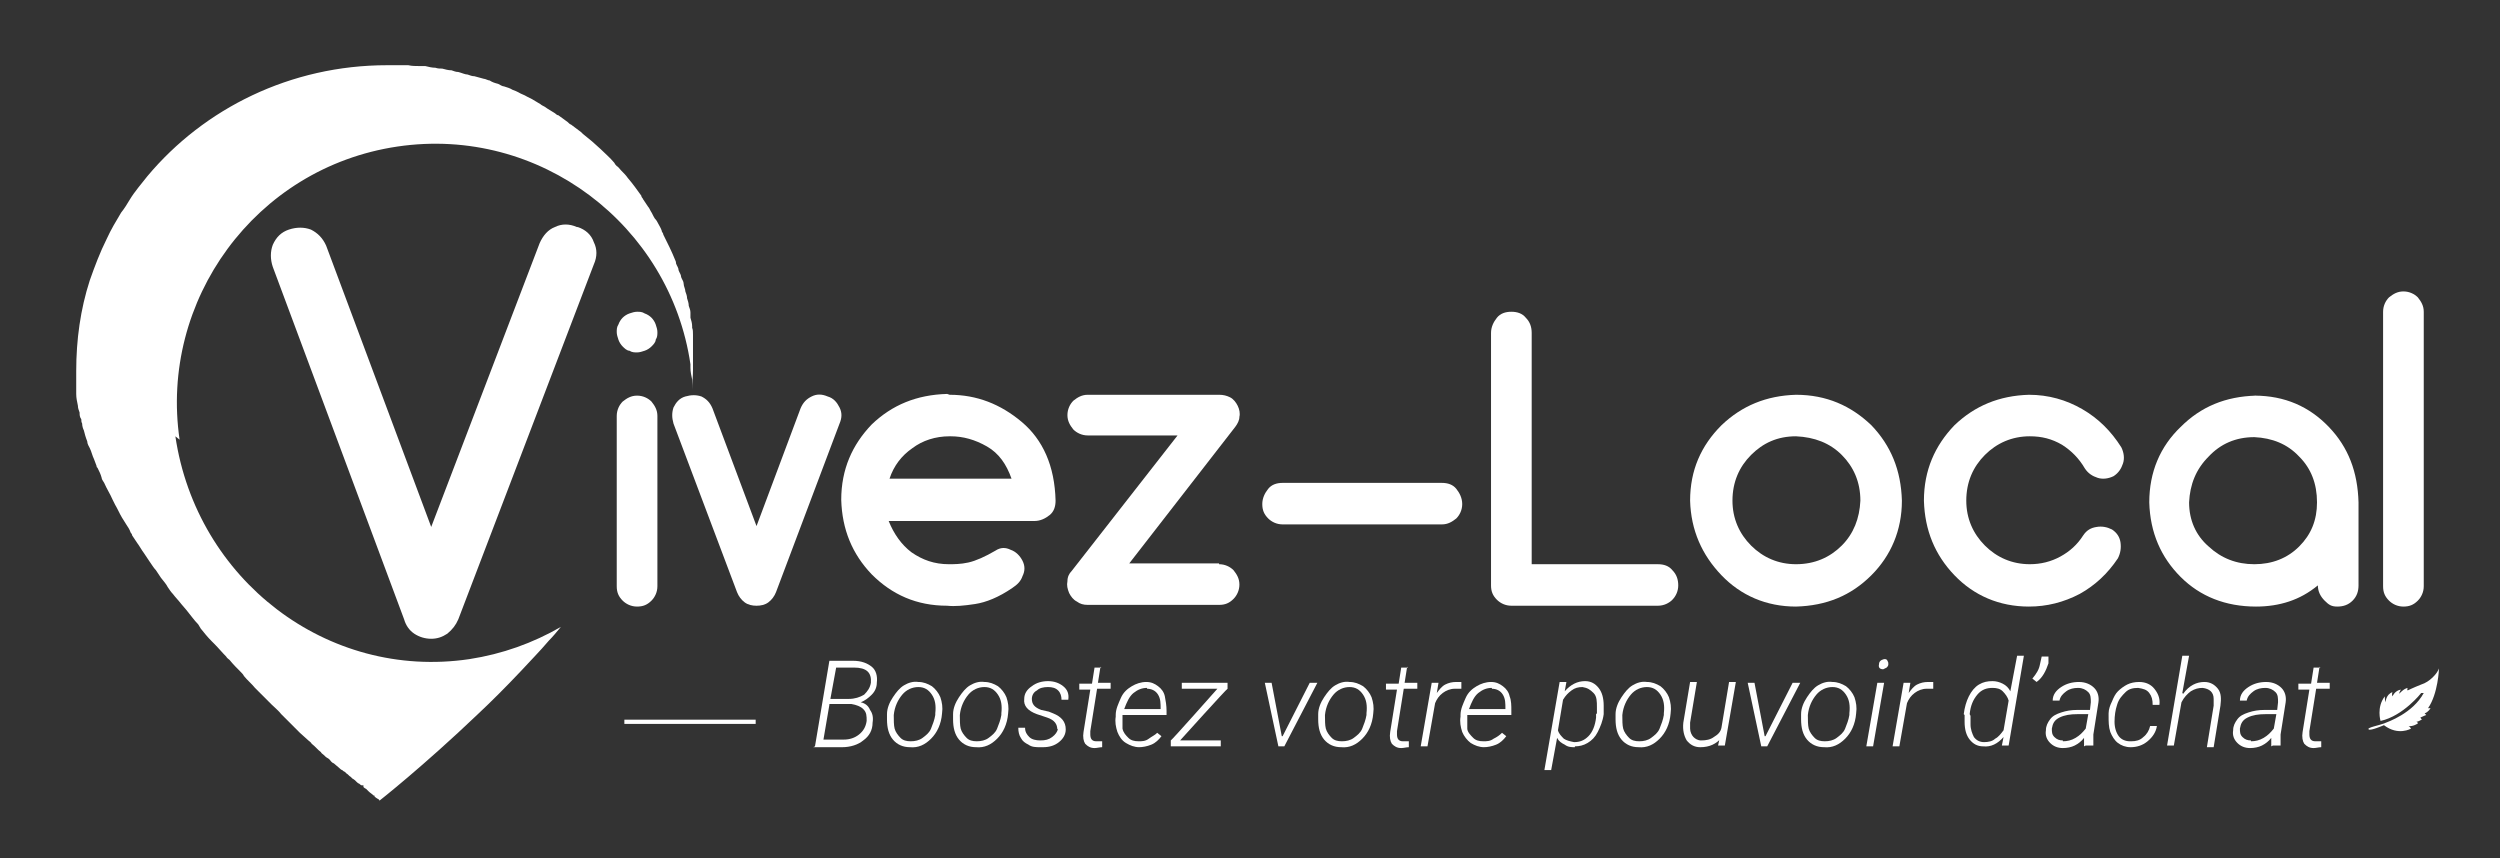
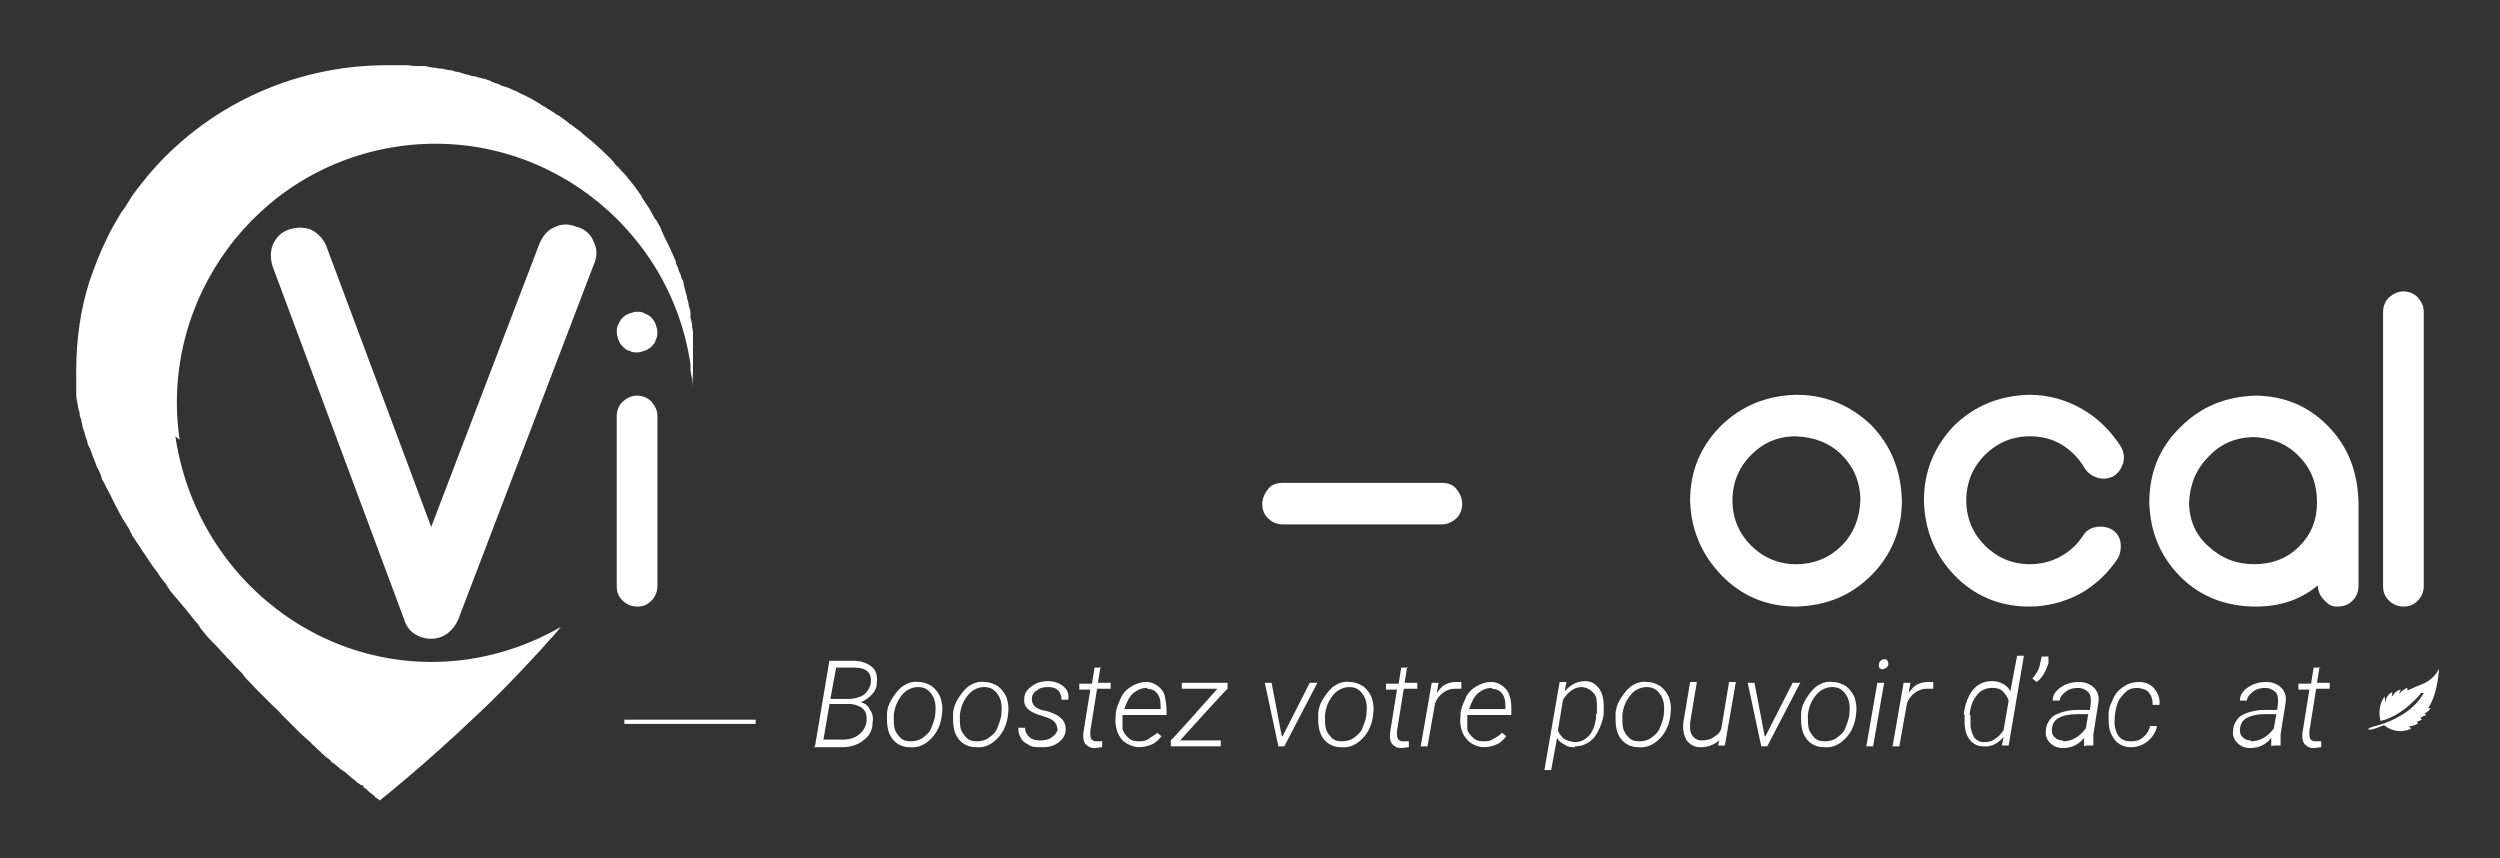
<svg xmlns="http://www.w3.org/2000/svg" version="1.1" viewBox="0 0 295.1 101.3">
  <rect x="0" y="0" width="295.1" height="101.3" fill="#333333" stroke="none" />
  <defs>
    <style>
      .cls-1, .cls-2 {
        fill: none;
      }

      .cls-2 {
        stroke: #fff;
        stroke-miterlimit: 10;
        stroke-width: .5px;
      }

      .cls-3 {
        fill: #fff;
      }

      .cls-4 {
        display: none;
      }
    </style>
  </defs>
  <g>
    <g id="Calque_1" class="cls-4">
      <g>
        <line class="cls-2" x1="94.2" y1="85.2" x2="73.7" y2="85.2" />
        <g>
          <path class="cls-3" d="M106.4,83.3h-4.6l-.7,4.1h5.3v.7h-6.2l1.7-10.1h6.1v.7h-5.3l-.7,3.8h4.6v.7Z" />
          <path class="cls-3" d="M110.6,87.5c.5,0,1-.1,1.4-.5.4-.3.7-.8.8-1.3h.8c-.1.7-.5,1.3-1.1,1.8s-1.3.7-2,.7c-.6,0-1.1-.2-1.5-.5-.4-.3-.7-.8-.9-1.3s-.2-1.2-.2-1.9v-.3c0-.5.2-1,.4-1.4.2-.5.4-.9.7-1.2s.7-.6,1.1-.8.9-.3,1.4-.3c.8,0,1.4.3,1.8.8s.7,1.1.6,1.9h-.8c0-.6-.1-1-.4-1.4-.3-.4-.7-.5-1.3-.6-.6,0-1.1.1-1.5.5-.4.4-.8.8-1,1.5-.2.6-.3,1.3-.3,2,0,.7.2,1.3.5,1.7.3.4.8.6,1.3.6Z" />
          <path class="cls-3" d="M115.1,84.3c0-.7.3-1.4.7-2,.4-.6.8-1.1,1.3-1.4s1.1-.5,1.7-.4c.6,0,1.1.2,1.6.5.4.3.8.8,1,1.3.2.6.3,1.2.2,1.9h0c-.1,1.3-.6,2.3-1.3,3-.7.7-1.5,1.1-2.5,1-.8,0-1.5-.3-2-.9-.5-.6-.7-1.4-.7-2.4v-.4s0-.2,0-.2ZM115.9,84.5c0,.5,0,1.1.1,1.5s.4.8.7,1.1c.3.3.7.4,1.2.4.5,0,1-.1,1.4-.4s.8-.6,1-1.1.4-1,.5-1.6v-.2c.1-.9,0-1.6-.4-2.2s-.9-.9-1.6-.9c-.7,0-1.4.3-1.9.9-.5.6-.9,1.4-1,2.4h0Z" />
          <path class="cls-3" d="M124.7,80.6l-.2,1.3c.3-.5.7-.8,1.2-1.1.4-.2.9-.4,1.4-.4.7,0,1.2.3,1.6.8.3.5.4,1.2.3,2l-.8,4.9h-.8l.8-4.9c0-.3,0-.5,0-.8,0-.8-.5-1.2-1.3-1.3-.5,0-.9.1-1.4.4-.4.3-.8.7-1.1,1.3l-.9,5.1h-.8l1.3-7.5h.8Z" />
          <path class="cls-3" d="M130.4,84.3c0-.7.3-1.4.7-2,.4-.6.8-1.1,1.3-1.4s1.1-.5,1.7-.4c.6,0,1.1.2,1.6.5.4.3.8.8,1,1.3.2.6.3,1.2.2,1.9h0c-.1,1.3-.6,2.3-1.3,3-.7.7-1.5,1.1-2.5,1-.8,0-1.5-.3-2-.9-.5-.6-.7-1.4-.7-2.4v-.4s0-.2,0-.2ZM131.2,84.5c0,.5,0,1.1.1,1.5.1.5.4.8.7,1.1.3.3.7.4,1.2.4.5,0,1-.1,1.4-.4s.8-.6,1-1.1.4-1,.5-1.6v-.2c.1-.9,0-1.6-.4-2.2s-.9-.9-1.6-.9c-.7,0-1.4.3-1.9.9-.5.6-.9,1.4-1,2.4h0Z" />
          <path class="cls-3" d="M140.1,80.6l-.2,1.2c.7-.9,1.5-1.4,2.5-1.4.5,0,1,.1,1.3.4.3.3.6.6.6,1.1.3-.5.7-.8,1.2-1.1s.9-.4,1.5-.4c.7,0,1.2.2,1.6.7.3.5.5,1.1.4,1.9v.2s-.8,4.9-.8,4.9h-.8l.8-4.9c0-.3,0-.5,0-.8,0-.8-.6-1.2-1.4-1.2-.6,0-1.1.2-1.6.5s-.8.8-.9,1.4l-.9,4.9h-.8l.8-4.9c.1-1.3-.3-1.9-1.4-2-.5,0-1,.2-1.5.5s-.8.8-.9,1.3l-.9,5.1h-.8l1.3-7.5h.8Z" />
          <path class="cls-3" d="M151.2,88.1h-.8l1.3-7.5h.8l-1.3,7.5ZM151.9,78.4c0-.3.2-.5.6-.6.2,0,.3,0,.4.2s.1.2.1.4c0,.2-.1.3-.2.4,0,0-.2.1-.4.2-.4,0-.6-.2-.5-.6Z" />
          <path class="cls-3" d="M158.1,86.1c0-.6-.3-1.1-1.2-1.4l-1.2-.4c-1.1-.4-1.6-1-1.5-1.8,0-.6.3-1.1.9-1.5.5-.4,1.2-.6,1.9-.6.7,0,1.3.2,1.8.6.5.4.7.9.6,1.6h-.8c0-.4-.1-.8-.4-1.1-.3-.3-.7-.4-1.2-.4-.5,0-1,.1-1.3.4-.4.2-.6.6-.6,1,0,.6.3,1,1.1,1.3l.9.2.5.2c1,.4,1.5,1,1.5,1.9,0,.6-.3,1.1-.8,1.5-.5.4-1.1.6-1.9.6h-.3c-.5,0-1,0-1.4-.3-.4-.2-.7-.4-.9-.8-.2-.3-.3-.7-.3-1.2h.8c0,.5.2.8.5,1.1.3.3.8.4,1.3.4.6,0,1-.1,1.4-.4.4-.3.6-.6.7-1Z" />
          <path class="cls-3" d="M163.4,88.2c-.6,0-1.1-.2-1.6-.5-.4-.3-.8-.8-1-1.3-.2-.6-.3-1.2-.2-1.8v-.2c0-.7.3-1.3.6-2s.8-1.1,1.3-1.4c.5-.3,1.1-.5,1.7-.5.6,0,1,.2,1.4.5.4.3.7.7.8,1.2.2.5.2,1.1.2,1.7v.5h-5.2v.2c0,.5,0,1,0,1.4s.4.8.7,1.1c.3.3.7.4,1.2.4.4,0,.8,0,1.2-.3.4-.2.7-.4,1-.7l.5.4c-.3.4-.7.8-1.2,1-.5.2-1,.3-1.5.3ZM164.3,81.2c-.6,0-1.1.2-1.6.6-.5.4-.8,1.1-1.1,1.9h4.3s0,0,0,0c0-.7,0-1.2-.3-1.7-.3-.5-.8-.7-1.3-.7Z" />
          <path class="cls-3" d="M172.2,81.3c-.2,0-.4,0-.5,0-.5,0-1,.2-1.4.5-.4.3-.7.7-.9,1.2l-.9,5.1h-.8l1.3-7.5h.8l-.2,1.2c.3-.4.6-.8,1-1s.8-.3,1.3-.3c.2,0,.4,0,.6,0v.8Z" />
          <path class="cls-3" d="M178.8,88.2c-.4,0-.8,0-1.2-.3-.4-.2-.7-.4-.9-.8l-.7,3.8h-.8l1.8-10.4h.8l-.2,1.1c.7-.8,1.5-1.2,2.4-1.2.7,0,1.2.3,1.6.8.4.5.6,1.2.6,2.1,0,.3,0,.6,0,.8v.2c-.1.8-.4,1.5-.7,2.1-.3.6-.7,1-1.2,1.3s-1,.4-1.5.4ZM181.4,84.2v-.7c0-.7,0-1.3-.4-1.7s-.7-.6-1.3-.7c-.5,0-.9.1-1.3.4s-.7.6-1,1.1l-.6,3.6c.1.4.4.7.7,1,.3.2.7.3,1.2.4.7,0,1.2-.2,1.7-.7.5-.5.8-1.3.9-2.2v-.4Z" />
          <path class="cls-3" d="M183.6,84.3c0-.7.3-1.4.7-2,.4-.6.8-1.1,1.3-1.4s1.1-.5,1.7-.4c.6,0,1.1.2,1.6.5.4.3.8.8,1,1.3.2.6.3,1.2.2,1.9h0c-.1,1.3-.6,2.3-1.3,3s-1.5,1.1-2.5,1c-.8,0-1.5-.3-2-.9-.5-.6-.7-1.4-.7-2.4v-.4s0-.2,0-.2ZM184.4,84.5c0,.5,0,1.1.1,1.5s.4.8.7,1.1c.3.3.7.4,1.2.4.5,0,1-.1,1.4-.4.4-.3.8-.6,1-1.1s.4-1,.5-1.6v-.2c.1-.9,0-1.6-.4-2.2s-.9-.9-1.6-.9c-.7,0-1.4.3-1.9.9-.5.6-.9,1.4-1,2.4h0Z" />
          <path class="cls-3" d="M196.1,87.1c-.6.7-1.4,1.1-2.5,1.1-.7,0-1.2-.3-1.6-.8-.3-.5-.5-1.2-.4-2.1l.8-4.8h.8l-.8,4.8c0,.2,0,.5,0,.7,0,.4.2.8.4,1,.2.2.5.4.9.4.6,0,1.1-.1,1.5-.4.5-.3.8-.6.9-1.1l.9-5.4h.8l-1.3,7.5h-.8l.2-.9Z" />
          <path class="cls-3" d="M203.3,81.3c-.2,0-.4,0-.5,0-.5,0-1,.2-1.4.5-.4.3-.7.7-.9,1.2l-.9,5.1h-.8l1.3-7.5h.8l-.2,1.2c.3-.4.6-.8,1-1,.4-.2.8-.3,1.3-.3.2,0,.4,0,.6,0v.8Z" />
          <path class="cls-3" d="M209.4,86.9l3.2-6.3h.9l-3.9,7.5h-.7l-1.6-7.5h.8l1.2,6.3Z" />
          <path class="cls-3" d="M214.4,88.1h-.8l1.3-7.5h.8l-1.3,7.5ZM215.2,78.4c0-.3.2-.5.6-.6.2,0,.3,0,.4.2s.1.2.1.4c0,.2-.1.3-.2.4,0,0-.2.1-.4.2-.4,0-.6-.2-.5-.6Z" />
          <path class="cls-3" d="M219.2,86.9l3.2-6.3h.9l-3.9,7.5h-.7l-1.6-7.5h.8l1.2,6.3Z" />
          <path class="cls-3" d="M227.9,81.3c-.2,0-.4,0-.5,0-.5,0-1,.2-1.4.5-.4.3-.7.7-.9,1.2l-.9,5.1h-.8l1.3-7.5h.8l-.2,1.2c.3-.4.6-.8,1-1s.8-.3,1.3-.3c.2,0,.4,0,.6,0v.8Z" />
          <path class="cls-3" d="M230.9,88.2c-.6,0-1.1-.2-1.6-.5-.4-.3-.8-.8-1-1.3-.2-.6-.3-1.2-.2-1.8v-.2c0-.7.3-1.3.6-2s.8-1.1,1.3-1.4c.5-.3,1.1-.5,1.7-.5.6,0,1,.2,1.4.5.4.3.7.7.8,1.2.2.5.2,1.1.2,1.7v.5h-5.2v.2c0,.5,0,1,0,1.4s.4.8.7,1.1c.3.3.7.4,1.2.4.4,0,.8,0,1.2-.3.4-.2.7-.4,1-.7l.5.4c-.3.4-.7.8-1.2,1s-1,.3-1.5.3ZM231.7,81.2c-.6,0-1.1.2-1.6.6-.5.4-.8,1.1-1.1,1.9h4.3s0,0,0,0c0-.7,0-1.2-.3-1.7-.3-.5-.8-.7-1.3-.7Z" />
          <path class="cls-3" d="M240.5,80.6l-.2,1.2c.7-.9,1.5-1.4,2.5-1.4.5,0,1,.1,1.3.4.3.3.6.6.6,1.1.3-.5.7-.8,1.2-1.1s.9-.4,1.5-.4c.7,0,1.2.2,1.6.7.3.5.5,1.1.4,1.9v.2s-.8,4.9-.8,4.9h-.8l.8-4.9c0-.3,0-.5,0-.8,0-.8-.6-1.2-1.4-1.2-.6,0-1.1.2-1.6.5s-.8.8-.9,1.4l-.9,4.9h-.8l.8-4.9c.1-1.3-.3-1.9-1.4-2-.5,0-1,.2-1.5.5-.5.3-.8.8-.9,1.3l-.9,5.1h-.8l1.3-7.5h.8Z" />
          <path class="cls-3" d="M251.6,88.1h-.8l1.3-7.5h.8l-1.3,7.5ZM252.4,78.4c0-.3.2-.5.6-.6.2,0,.3,0,.4.2s.1.2.1.4c0,.2-.1.3-.2.4,0,0-.2.1-.4.2-.4,0-.6-.2-.5-.6Z" />
          <path class="cls-3" d="M256.8,88.2c-.6,0-1.1-.2-1.6-.5-.4-.3-.8-.8-1-1.3-.2-.6-.3-1.2-.2-1.8v-.2c0-.7.3-1.3.6-2s.8-1.1,1.3-1.4c.5-.3,1.1-.5,1.7-.5.6,0,1,.2,1.4.5.4.3.7.7.8,1.2.2.5.2,1.1.2,1.7v.5h-5.2v.2c0,.5,0,1,0,1.4.1.5.4.8.7,1.1.3.3.7.4,1.2.4.4,0,.8,0,1.2-.3.4-.2.7-.4,1-.7l.5.4c-.3.4-.7.8-1.2,1-.5.2-1,.3-1.5.3ZM257.7,81.2c-.6,0-1.1.2-1.6.6s-.8,1.1-1.1,1.9h4.3s0,0,0,0c0-.7,0-1.2-.3-1.7-.3-.5-.8-.7-1.3-.7Z" />
          <path class="cls-3" d="M266,87.1c-.6.7-1.4,1.1-2.5,1.1-.7,0-1.2-.3-1.6-.8-.3-.5-.5-1.2-.4-2.1l.8-4.8h.8l-.8,4.8c0,.2,0,.5,0,.7,0,.4.2.8.4,1,.2.2.5.4.9.4.6,0,1.1-.1,1.5-.4.5-.3.8-.6.9-1.1l.9-5.4h.8l-1.3,7.5h-.8l.2-.9Z" />
          <path class="cls-3" d="M271.7,83.6l2.4-3h1l-3.1,3.7,2,3.8h-.9l-1.6-3.2-2.6,3.2h-1l3.2-3.9-1.9-3.6h.9l1.5,3Z" />
        </g>
-         <path class="cls-3" d="M285.8,81.8s-2.1,2.7-4.8,3.3c0,0-.5-1.6.5-2.9,0,0,0,.5.1.7,0,0,0-.9.8-1.2,0,0-.1.3,0,.5,0,0,.3-.7,1-.8,0,0-.2.3-.2.5,0,0,.5-.6,1-.7,0,0-.1.2,0,.3,0,0,.6-.3,1.6-.7,1-.3,1.9-1.3,2.1-1.9,0,0-.1,3-1.3,4.7,0,0,.1,0,.3,0,0,0-.3.5-.7.6,0,0,0,0,.2.2,0,0-.3.1-.7.3,0,0,.1.2.2.2,0,0-.4.3-.7.3,0,0,.2,0,.2.2,0,0-.6.4-1.1.3,0,0,.1,0,.3.3,0,0-1.5.9-3.2-.4,0,0-1.6.7-1.8.5-.3-.2,1.3-.5,1.8-.7.5-.2,3.4-1.2,4.7-3.6Z" />
+         <path class="cls-3" d="M285.8,81.8c0,0-.5-1.6.5-2.9,0,0,0,.5.1.7,0,0,0-.9.8-1.2,0,0-.1.3,0,.5,0,0,.3-.7,1-.8,0,0-.2.3-.2.5,0,0,.5-.6,1-.7,0,0-.1.2,0,.3,0,0,.6-.3,1.6-.7,1-.3,1.9-1.3,2.1-1.9,0,0-.1,3-1.3,4.7,0,0,.1,0,.3,0,0,0-.3.5-.7.6,0,0,0,0,.2.2,0,0-.3.1-.7.3,0,0,.1.2.2.2,0,0-.4.3-.7.3,0,0,.2,0,.2.2,0,0-.6.4-1.1.3,0,0,.1,0,.3.3,0,0-1.5.9-3.2-.4,0,0-1.6.7-1.8.5-.3-.2,1.3-.5,1.8-.7.5-.2,3.4-1.2,4.7-3.6Z" />
      </g>
      <g>
        <path class="cls-3" d="M75.2,41.6c-.3,0-.6,0-.9-.2-.3,0-.6-.3-.8-.5-.2-.2-.4-.5-.5-.8-.1-.3-.2-.6-.2-.9s0-.6.2-.9c.1-.3.3-.6.5-.8s.5-.4.8-.5c.3-.1.6-.2.9-.2s.6,0,.9.2c.3.1.6.3.8.5.2.2.4.5.5.8.1.3.2.6.2.9s0,.6-.2.9c0,.3-.3.6-.5.8-.2.2-.5.4-.8.5-.3.1-.6.2-.9.2ZM75.2,71.6c-.7,0-1.3-.3-1.7-.7-.5-.5-.7-1-.7-1.7v-20.1c0-.7.3-1.3.7-1.7.5-.4,1-.7,1.7-.7.7,0,1.3.3,1.7.7.4.5.7,1,.7,1.7v20.1c0,.7-.3,1.3-.7,1.7-.5.5-1,.7-1.7.7Z" />
        <path class="cls-3" d="M97.7,46.8c.7.2,1.1.7,1.4,1.3.3.6.3,1.2,0,1.9l-7.5,19.9c-.2.5-.5.9-.9,1.2-.4.3-.9.4-1.4.4h0c-.5,0-1-.1-1.4-.4-.4-.3-.7-.7-.9-1.2l-7.5-19.9c-.2-.7-.2-1.3,0-1.9.3-.6.7-1.1,1.4-1.3.7-.2,1.3-.2,1.9,0,.6.3,1,.7,1.3,1.4l5.2,13.9,5.2-13.9c.3-.7.7-1.1,1.3-1.4.6-.3,1.2-.3,1.9,0Z" />
        <path class="cls-3" d="M112.1,46.6c3.2,0,6,1.1,8.5,3.2,2.5,2.1,3.9,5.2,4,9.3,0,.7-.2,1.3-.7,1.7-.5.4-1.1.7-1.8.7h-17.2c.6,1.5,1.5,2.8,2.7,3.7,1.3.9,2.7,1.4,4.4,1.4.6,0,1.4,0,2.3-.2s2-.7,3.2-1.4c.6-.4,1.2-.4,1.8-.1.6.2,1.1.7,1.4,1.3.3.6.3,1.2,0,1.8-.2.6-.6,1-1.2,1.4-1.6,1.1-3.1,1.7-4.4,1.9-1.3.2-2.4.3-3.3.2-3.6,0-6.5-1.3-8.9-3.7-2.3-2.4-3.5-5.3-3.6-8.8,0-3.6,1.3-6.5,3.6-8.9,2.4-2.3,5.3-3.5,8.9-3.6ZM112.1,51.5c-1.7,0-3.2.5-4.4,1.4-1.3.9-2.2,2.1-2.7,3.6h14.4c-.6-1.7-1.5-3-2.9-3.8-1.4-.8-2.8-1.2-4.3-1.2Z" />
        <path class="cls-3" d="M143.9,66.6c.7,0,1.3.3,1.7.7.4.5.7,1,.7,1.7,0,.7-.3,1.3-.7,1.7-.5.5-1,.7-1.7.7h-15.5c-.5,0-.9-.1-1.3-.4-.4-.2-.7-.6-.9-1-.2-.5-.3-.9-.2-1.4,0-.5.2-.9.5-1.2l12.5-16h-10.6c-.7,0-1.3-.3-1.7-.7-.4-.5-.7-1-.7-1.7,0-.7.3-1.3.7-1.7.5-.4,1-.7,1.7-.7h15.5c.5,0,.9.1,1.3.3.4.2.7.6.9,1,.2.4.3.9.2,1.3,0,.4-.2.8-.5,1.2l-12.5,16.1h10.6Z" />
        <path class="cls-3" d="M149,59.5c0-.7.3-1.3.7-1.8s1-.7,1.7-.7h18.8c.7,0,1.3.2,1.7.7.4.5.7,1.1.7,1.8,0,.7-.3,1.3-.7,1.7-.5.4-1,.7-1.7.7h-18.8c-.7,0-1.3-.3-1.7-.7-.5-.5-.7-1-.7-1.7Z" />
        <path class="cls-3" d="M195.7,66.6c.7,0,1.3.2,1.7.7.5.5.7,1.1.7,1.8,0,.7-.3,1.3-.7,1.7s-1,.7-1.7.7h-17.3c-.7,0-1.3-.3-1.7-.7-.5-.5-.7-1-.7-1.7v-29.8c0-.7.3-1.3.7-1.8s1-.7,1.7-.7,1.3.2,1.7.7c.5.5.7,1.1.7,1.8v27.3h14.8Z" />
        <path class="cls-3" d="M212,71.6c-3.5,0-6.5-1.3-8.8-3.7s-3.6-5.3-3.7-8.8c0-3.6,1.3-6.5,3.7-8.9,2.4-2.3,5.3-3.5,8.8-3.6,3.6,0,6.5,1.3,8.9,3.6,2.3,2.4,3.5,5.3,3.6,8.9,0,3.5-1.3,6.5-3.6,8.8-2.4,2.4-5.3,3.6-8.9,3.7ZM212,51.5c-2.2,0-3.9.8-5.3,2.2s-2.2,3.2-2.2,5.4c0,2.1.8,3.9,2.2,5.3,1.4,1.4,3.2,2.2,5.3,2.2,2.2,0,4-.8,5.4-2.2,1.4-1.4,2.1-3.2,2.2-5.3,0-2.2-.8-4-2.2-5.4-1.4-1.4-3.2-2.1-5.4-2.2Z" />
        <path class="cls-3" d="M239.5,71.6c-3.5,0-6.5-1.3-8.8-3.7-2.3-2.4-3.5-5.3-3.6-8.8,0-3.6,1.3-6.5,3.6-8.9,2.4-2.3,5.3-3.5,8.8-3.6,2.3,0,4.4.6,6.3,1.7,1.9,1.1,3.4,2.6,4.6,4.5.3.6.4,1.3.2,1.9-.2.6-.5,1.1-1.1,1.5-.6.3-1.3.4-1.9.2-.6-.2-1.1-.5-1.5-1.1-.7-1.2-1.6-2.1-2.7-2.8-1.2-.7-2.4-1-3.8-1-2.1,0-3.9.8-5.3,2.2-1.4,1.4-2.2,3.2-2.2,5.4,0,2.1.8,3.9,2.2,5.3,1.4,1.4,3.2,2.2,5.3,2.2,1.3,0,2.5-.3,3.6-.9,1.1-.6,2-1.4,2.7-2.5.4-.6.9-.9,1.6-1,.6-.1,1.2,0,1.8.3.6.4.9.9,1,1.5.1.7,0,1.3-.3,1.9-1.2,1.8-2.7,3.2-4.5,4.2-1.9,1-3.9,1.5-6,1.5Z" />
        <path class="cls-3" d="M266.1,46.7c3.6,0,6.5,1.3,8.8,3.7,2.3,2.4,3.4,5.3,3.5,8.9v9.8c0,.7-.2,1.3-.7,1.8s-1.1.7-1.8.7-1-.2-1.5-.7c-.5-.5-.8-1.1-.8-1.8-1.1.9-2.2,1.5-3.4,1.9-1.2.4-2.5.6-3.9.6-3.6,0-6.6-1.2-8.9-3.5s-3.6-5.2-3.7-8.8c0-3.6,1.3-6.6,3.7-8.9,2.4-2.4,5.3-3.6,8.9-3.7ZM266.1,66.6c2.1,0,3.9-.7,5.3-2.1s2.1-3.1,2.1-5.2c0-2.2-.7-4-2.1-5.4-1.4-1.5-3.2-2.2-5.3-2.3-2.2,0-4,.8-5.4,2.3-1.5,1.5-2.2,3.3-2.3,5.4,0,2.1.8,3.9,2.3,5.2,1.5,1.4,3.3,2.1,5.4,2.1Z" />
        <path class="cls-3" d="M283.7,71.6c-.7,0-1.3-.3-1.7-.7-.5-.5-.7-1-.7-1.7v-32.4c0-.7.3-1.3.7-1.7.5-.4,1-.7,1.7-.7.7,0,1.3.3,1.7.7.4.5.7,1,.7,1.7v32.4c0,.7-.3,1.3-.7,1.7-.5.5-1,.7-1.7.7Z" />
      </g>
      <g>
        <path class="cls-1" d="M48.2,25.8c-11.9,1.8-20.3,13-18.5,24.9,1.8,12.4,13,20.8,25,19,4.7-.7,8.9-2.9,12.1-6.1l-7.1-4.9c-2-1.5-2.4-4.2-.9-6.1,1.4-2,4.1-2.4,6.1-.9l6.8,4.8c1.5-3.7,2.1-7.9,1.5-12.2-1.8-11.9-13-20.3-25-18.5Z" />
        <path class="cls-1" d="M81.8,44.8c0-.5,0-.9-.2-1.4,0,.5.1.9.2,1.4Z" />
        <path class="cls-3" d="M21.2,51.9c-2.4-16.4,8.9-32.1,25.7-34.6,16.8-2.5,32.2,9.3,34.6,25.7,0,.1,0,.3,0,.4,0,.5.1.9.2,1.4,0,.4,0,.8,0,1.2,0-.8.1-1.5.1-2.3s0-.7,0-1c0-.3,0-.5,0-.8,0-.2,0-.4,0-.6,0-.2,0-.4,0-.6,0-.2,0-.5,0-.7,0-.2,0-.4,0-.5,0-.3,0-.6-.1-.8v-.2c0-.3-.1-.7-.2-1,0-.1,0-.3,0-.4,0,0,0-.2,0-.2,0-.3-.1-.5-.2-.8,0-.3-.1-.6-.2-.9,0-.3-.1-.5-.2-.8,0-.3-.2-.6-.2-.9,0-.3-.2-.5-.3-.8,0-.3-.2-.5-.3-.8,0-.3-.2-.5-.3-.8,0-.1,0-.2-.1-.4-.4-1-.9-2-1.4-3,0-.2-.2-.3-.2-.5-.1-.3-.3-.6-.4-.8-.1-.2-.2-.4-.4-.6-.2-.3-.3-.6-.5-.9-.1-.2-.2-.4-.3-.5-.2-.3-.4-.6-.6-.9,0-.1-.2-.2-.2-.4-.5-.7-1-1.4-1.6-2.1-.2-.3-.5-.6-.8-.9-.2-.2-.3-.4-.5-.5-.1-.1-.2-.2-.3-.4-.5-.6-1.1-1.1-1.6-1.6-.3-.3-.7-.6-1-.9-.4-.3-.7-.6-1.1-.9l-.2-.2c-.4-.3-.8-.6-1.2-.9-.1,0-.3-.2-.4-.3-.4-.3-.7-.5-1.1-.8-.2,0-.3-.2-.5-.3-.3-.2-.7-.4-1.1-.7-.2-.1-.4-.2-.5-.3-.3-.2-.7-.4-1-.6-.2-.1-.4-.2-.6-.3-.3-.2-.7-.3-1-.5-.2-.1-.4-.2-.7-.3-.3-.2-.7-.3-1-.4-.2,0-.5-.2-.7-.3-.4-.1-.7-.2-1-.4-.2,0-.5-.2-.7-.2-.4-.1-.7-.2-1.1-.3-.3,0-.5-.1-.8-.2-.3,0-.7-.2-1.1-.3-.3,0-.5-.1-.8-.2-.4,0-.7-.1-1.1-.2-.3,0-.5,0-.8-.1-.4,0-.8-.1-1.2-.2-.2,0-.5,0-.7,0-.4,0-.9,0-1.3-.1-.2,0-.4,0-.6,0-.6,0-1.3,0-1.9,0-11.4,0-21.6,5.1-28.3,13.1-.7.9-1.5,1.8-2.1,2.8-.3.5-.6,1-1,1.5-.6,1-1.2,2-1.7,3.1-.8,1.6-1.4,3.2-2,4.9-1.1,3.4-1.6,7-1.6,10.7s0,1.4,0,2c0,.2,0,.4,0,.7,0,.5.1.9.2,1.4,0,.3.1.5.2.8,0,.3,0,.5.2.8,0,.2,0,.3.1.5,0,.3.1.6.2.8.1.4.2.8.4,1.3,0,.3.2.6.3.8.2.4.3.9.5,1.3.1.3.2.5.3.8,0,0,0,.2.1.2.2.4.4.8.5,1.2,0,.2.2.4.3.6.3.7.7,1.3,1,2h0c.1.2.2.4.3.6.3.5.5,1,.8,1.5.2.3.3.5.5.8.2.3.4.6.5.9,0,.1.2.2.2.4.2.3.4.6.6.9.3.4.5.8.8,1.2.2.3.4.6.6.9.3.4.5.8.8,1.1.2.3.4.6.6.9.3.4.6.7.8,1.1.2.3.4.6.6.8.3.4.7.8,1,1.2.2.2.4.5.6.7.5.6.9,1.2,1.4,1.7h0c.1.2.2.3.3.5.4.5.8,1,1.3,1.5.1.1.2.2.3.3.5.5.9,1,1.4,1.5.1.2.3.3.4.4.4.5.9,1,1.3,1.4.2.2.3.3.4.5.4.5.9.9,1.3,1.4.1.1.3.3.4.4.4.4.8.8,1.2,1.2l.4.4c.4.4.8.7,1.1,1.1.1.1.3.3.4.4h0c.4.4.8.8,1.2,1.2h0c.1.1.3.3.4.4l.2.2c.3.3.7.6,1,.9h0c.1.1.3.2.4.4h0c.4.3.7.7,1.1,1h0c0,.1.2.2.3.3.2.2.3.3.5.4.2.1.3.3.4.4h0c0,0,.2.2.3.2h0c.2.2.5.4.7.6,0,0,.2.2.3.2h0c0,0,.2.2.3.2h0l.2.2c.2.1.3.3.5.4,0,0,.1.1.2.2,0,0,.2.1.3.2l.2.2c0,0,.2.2.3.2,0,0,.2.2.3.2h.2c0,.1,0,.2,0,.2,0,0,.2.2.3.2.1.1.2.2.3.3h0s0,0,0,0h0c.2.2.4.3.6.5h.1c0,0,0,.1,0,.1.1.1.2.2.4.3h0s0,0,0,0h0c.1,0,.2.2.2.2h0s0,0,0,0c0,0,5.1-4,11.6-10.2,1.6-1.5,3.3-3.2,5-5,1.1-1.2,2.3-2.4,3.4-3.7.5-.5.9-1,1.4-1.6-3.3,1.9-6.9,3.2-10.8,3.8-16.8,2.5-32.2-9.4-34.7-26.3Z" />
      </g>
      <path class="cls-3" d="M68.2,26.8c.9.3,1.6.9,1.9,1.8.4.8.4,1.7,0,2.6l-16,41.9c-.3.7-.7,1.2-1.3,1.7-.6.4-1.2.6-1.9.6h0c-.7,0-1.4-.2-2-.6-.6-.4-1-1-1.2-1.7l-15.5-41.6c-.3-.9-.3-1.8,0-2.6.4-.9,1-1.5,1.9-1.8.9-.3,1.8-.3,2.6,0,.8.4,1.4,1,1.8,1.9l12.4,33.2,12.8-33.5c.4-.9,1-1.6,1.8-1.9.8-.4,1.7-.4,2.6,0Z" />
    </g>
    <g id="Calque_2">
      <g>
        <line class="cls-2" x1="89.2" y1="85.2" x2="73.7" y2="85.2" />
        <g>
          <path class="cls-3" d="M96.2,88.1l1.7-10.1h2.8c1,0,1.7.3,2.2.7s.7,1.1.6,1.9c0,.5-.2,1-.6,1.4s-.8.7-1.3.9c.5.1.9.4,1.1.9.3.4.4.9.3,1.5,0,.9-.4,1.6-1.1,2.1-.6.5-1.5.8-2.5.8h-3.4ZM97.9,83.2l-.7,4.1h2.4c.7,0,1.3-.2,1.8-.6.5-.4.8-.9.9-1.6,0-.6,0-1-.4-1.4-.3-.3-.8-.5-1.4-.6h-2.6ZM98,82.5h2.2c.7,0,1.3-.2,1.8-.5.4-.4.7-.8.8-1.4.1-1.2-.5-1.8-2-1.8h-2.1s-.7,3.8-.7,3.8Z" />
          <path class="cls-3" d="M104.7,84.3c0-.7.3-1.4.7-2,.4-.6.8-1.1,1.3-1.4s1.1-.5,1.7-.4c.6,0,1.1.2,1.6.5.4.3.8.8,1,1.3.2.6.3,1.2.2,1.9h0c-.1,1.3-.6,2.3-1.3,3-.7.7-1.5,1.1-2.5,1-.8,0-1.5-.3-2-.9-.5-.6-.7-1.4-.7-2.4v-.4s0-.2,0-.2ZM105.5,84.5c0,.5,0,1.1.1,1.5s.4.8.7,1.1c.3.3.7.4,1.2.4.5,0,1-.1,1.4-.4s.8-.6,1-1.1.4-1,.5-1.6v-.2c.1-.9,0-1.6-.4-2.2s-.9-.9-1.6-.9c-.7,0-1.4.3-1.9.9-.5.6-.9,1.4-1,2.4h0Z" />
          <path class="cls-3" d="M112.5,84.3c0-.7.3-1.4.7-2,.4-.6.8-1.1,1.3-1.4s1.1-.5,1.7-.4c.6,0,1.1.2,1.6.5.4.3.8.8,1,1.3.2.6.3,1.2.2,1.9h0c-.1,1.3-.6,2.3-1.3,3-.7.7-1.5,1.1-2.5,1-.8,0-1.5-.3-2-.9-.5-.6-.7-1.4-.7-2.4v-.4s0-.2,0-.2ZM113.3,84.5c0,.5,0,1.1.1,1.5s.4.8.7,1.1c.3.3.7.4,1.2.4.5,0,1-.1,1.4-.4s.8-.6,1-1.1.4-1,.5-1.6v-.2c.1-.9,0-1.6-.4-2.2s-.9-.9-1.6-.9c-.7,0-1.4.3-1.9.9-.5.6-.9,1.4-1,2.4h0Z" />
          <path class="cls-3" d="M124.8,86.1c0-.6-.3-1.1-1.2-1.4l-1.2-.4c-1.1-.4-1.6-1-1.5-1.8,0-.6.3-1.1.9-1.5.5-.4,1.2-.6,1.9-.6.7,0,1.3.2,1.8.6s.7.9.6,1.6h-.8c0-.4-.1-.8-.4-1.1-.3-.3-.7-.4-1.2-.4-.5,0-1,.1-1.3.4-.4.2-.6.6-.6,1,0,.6.3,1,1.1,1.3l.9.2.5.2c1,.4,1.5,1,1.5,1.9,0,.6-.3,1.1-.8,1.5-.5.4-1.1.6-1.9.6h-.3c-.5,0-1,0-1.4-.3-.4-.2-.7-.4-.9-.8-.2-.3-.3-.7-.3-1.2h.8c0,.5.2.8.5,1.1.3.3.8.4,1.3.4.6,0,1-.1,1.4-.4.4-.3.6-.6.7-1Z" />
          <path class="cls-3" d="M129.9,78.7l-.3,1.9h1.5v.7h-1.6l-.8,5v.4c0,.5.2.8.7.8.1,0,.4,0,.7,0v.7c-.3,0-.6.1-.9.1-.5,0-.8-.2-1.1-.5-.2-.3-.3-.8-.2-1.4l.8-5h-1.3v-.7h1.5l.3-1.9h.8Z" />
          <path class="cls-3" d="M134.5,88.2c-.6,0-1.1-.2-1.6-.5s-.8-.8-1-1.3c-.2-.6-.3-1.2-.2-1.8v-.2c0-.7.3-1.3.6-2s.8-1.1,1.3-1.4c.5-.3,1.1-.5,1.7-.5.6,0,1,.2,1.4.5.4.3.7.7.8,1.2s.2,1.1.2,1.7v.5h-5.2v.2c0,.5,0,1,0,1.4.1.5.4.8.7,1.1.3.3.7.4,1.2.4.4,0,.8,0,1.2-.3s.7-.4,1-.7l.5.4c-.3.4-.7.8-1.2,1s-1,.3-1.5.3ZM135.4,81.2c-.6,0-1.1.2-1.6.6-.5.4-.8,1.1-1.1,1.9h4.3s0,0,0,0c0-.7,0-1.2-.3-1.7-.3-.5-.8-.7-1.3-.7Z" />
          <path class="cls-3" d="M139.4,87.4h4.7v.7h-5.9v-.7c.1,0,5.5-6.1,5.5-6.1h-4.2v-.7h5.4v.7c-.1,0-5.6,6.1-5.6,6.1Z" />
          <path class="cls-3" d="M151.4,86.9l3.2-6.3h.9l-3.9,7.5h-.7l-1.6-7.5h.8l1.2,6.3Z" />
          <path class="cls-3" d="M155.6,84.3c0-.7.3-1.4.7-2,.4-.6.8-1.1,1.3-1.4s1.1-.5,1.7-.4c.6,0,1.1.2,1.6.5.4.3.8.8,1,1.3.2.6.3,1.2.2,1.9h0c-.1,1.3-.6,2.3-1.3,3s-1.5,1.1-2.5,1c-.8,0-1.5-.3-2-.9-.5-.6-.7-1.4-.7-2.4v-.4s0-.2,0-.2ZM156.4,84.5c0,.5,0,1.1.1,1.5s.4.8.7,1.1c.3.3.7.4,1.2.4.5,0,1-.1,1.4-.4.4-.3.8-.6,1-1.1s.4-1,.5-1.6v-.2c.1-.9,0-1.6-.4-2.2s-.9-.9-1.6-.9c-.7,0-1.4.3-1.9.9-.5.6-.9,1.4-1,2.4h0Z" />
          <path class="cls-3" d="M166.1,78.7l-.3,1.9h1.5v.7h-1.6l-.8,5v.4c0,.5.2.8.7.8.1,0,.4,0,.7,0v.7c-.3,0-.6.1-.9.1-.5,0-.8-.2-1.1-.5-.2-.3-.3-.8-.2-1.4l.8-5h-1.3v-.7h1.5l.3-1.9h.8Z" />
          <path class="cls-3" d="M172.2,81.3c-.2,0-.4,0-.5,0-.5,0-1,.2-1.4.5-.4.3-.7.7-.9,1.2l-.9,5.1h-.8l1.3-7.5h.8l-.2,1.2c.3-.4.6-.8,1-1s.8-.3,1.3-.3c.2,0,.4,0,.6,0v.8Z" />
          <path class="cls-3" d="M175.2,88.2c-.6,0-1.1-.2-1.6-.5-.4-.3-.8-.8-1-1.3-.2-.6-.3-1.2-.2-1.8v-.2c0-.7.3-1.3.6-2s.8-1.1,1.3-1.4c.5-.3,1.1-.5,1.7-.5.6,0,1,.2,1.4.5.4.3.7.7.8,1.2.2.5.2,1.1.2,1.7v.5h-5.2v.2c0,.5,0,1,0,1.4s.4.8.7,1.1c.3.3.7.4,1.2.4.4,0,.8,0,1.2-.3.4-.2.7-.4,1-.7l.5.4c-.3.4-.7.8-1.2,1-.5.2-1,.3-1.5.3ZM176.1,81.2c-.6,0-1.1.2-1.6.6-.5.4-.8,1.1-1.1,1.9h4.3s0,0,0,0c0-.7,0-1.2-.3-1.7-.3-.5-.8-.7-1.3-.7Z" />
          <path class="cls-3" d="M185.9,88.2c-.4,0-.8,0-1.2-.3-.4-.2-.7-.4-.9-.8l-.7,3.8h-.8l1.8-10.4h.8l-.2,1.1c.7-.8,1.5-1.2,2.4-1.2.7,0,1.2.3,1.6.8.4.5.6,1.2.6,2.1,0,.3,0,.6,0,.8v.2c-.1.8-.4,1.5-.7,2.1-.3.6-.7,1-1.2,1.3s-1,.4-1.5.4ZM188.5,84.2v-.7c0-.7,0-1.3-.4-1.7s-.7-.6-1.3-.7c-.5,0-.9.1-1.3.4s-.7.6-1,1.1l-.6,3.6c.1.4.4.7.7,1,.3.2.7.3,1.2.4.7,0,1.2-.2,1.7-.7.5-.5.8-1.3.9-2.2v-.4Z" />
          <path class="cls-3" d="M190.7,84.3c0-.7.3-1.4.7-2,.4-.6.8-1.1,1.3-1.4s1.1-.5,1.7-.4c.6,0,1.1.2,1.6.5.4.3.8.8,1,1.3.2.6.3,1.2.2,1.9h0c-.1,1.3-.6,2.3-1.3,3s-1.5,1.1-2.5,1c-.8,0-1.5-.3-2-.9-.5-.6-.7-1.4-.7-2.4v-.4s0-.2,0-.2ZM191.5,84.5c0,.5,0,1.1.1,1.5s.4.8.7,1.1c.3.3.7.4,1.2.4.5,0,1-.1,1.4-.4.4-.3.8-.6,1-1.1s.4-1,.5-1.6v-.2c.1-.9,0-1.6-.4-2.2s-.9-.9-1.6-.9c-.7,0-1.4.3-1.9.9-.5.6-.9,1.4-1,2.4h0Z" />
          <path class="cls-3" d="M203.2,87.1c-.6.7-1.4,1.1-2.5,1.1-.7,0-1.2-.3-1.6-.8-.3-.5-.5-1.2-.4-2.1l.8-4.8h.8l-.8,4.8c0,.2,0,.5,0,.7,0,.4.2.8.4,1s.5.4.9.4c.6,0,1.1-.1,1.5-.4.5-.3.8-.6.9-1.1l.9-5.4h.8l-1.3,7.5h-.8l.2-.9Z" />
          <path class="cls-3" d="M208.4,86.9l3.2-6.3h.9l-3.9,7.5h-.7l-1.6-7.5h.8l1.2,6.3Z" />
          <path class="cls-3" d="M212.6,84.3c0-.7.3-1.4.7-2,.4-.6.8-1.1,1.3-1.4s1.1-.5,1.7-.4c.6,0,1.1.2,1.6.5.4.3.8.8,1,1.3.2.6.3,1.2.2,1.9h0c-.1,1.3-.6,2.3-1.3,3s-1.5,1.1-2.5,1c-.8,0-1.5-.3-2-.9-.5-.6-.7-1.4-.7-2.4v-.4s0-.2,0-.2ZM213.4,84.5c0,.5,0,1.1.1,1.5s.4.8.7,1.1c.3.3.7.4,1.2.4.5,0,1-.1,1.4-.4.4-.3.8-.6,1-1.1s.4-1,.5-1.6v-.2c.1-.9,0-1.6-.4-2.2s-.9-.9-1.6-.9c-.7,0-1.4.3-1.9.9-.5.6-.9,1.4-1,2.4h0Z" />
          <path class="cls-3" d="M221.1,88.1h-.8l1.3-7.5h.8l-1.3,7.5ZM221.8,78.4c0-.3.2-.5.6-.6.2,0,.3,0,.4.2s.1.2.1.4c0,.2-.1.3-.2.4,0,0-.2.1-.4.2-.4,0-.6-.2-.5-.6Z" />
          <path class="cls-3" d="M227.9,81.3c-.2,0-.4,0-.5,0-.5,0-1,.2-1.4.5-.4.3-.7.7-.9,1.2l-.9,5.1h-.8l1.3-7.5h.8l-.2,1.2c.3-.4.6-.8,1-1s.8-.3,1.3-.3c.2,0,.4,0,.6,0v.8Z" />
          <path class="cls-3" d="M231.8,84.3c.1-.8.3-1.5.6-2.1.3-.6.7-1.1,1.2-1.4.5-.3,1-.4,1.6-.4.4,0,.8.1,1.2.3.4.2.7.5.9.9l.8-4.2h.8l-1.8,10.6h-.8l.2-1c-.7.8-1.5,1.2-2.4,1.1-.7,0-1.2-.3-1.6-.8-.4-.5-.6-1.2-.6-2.1,0-.3,0-.6,0-.8h0ZM232.6,84.5c0,.3,0,.6,0,1,0,.6.2,1.1.4,1.5.3.4.7.6,1.2.6.5,0,1-.1,1.3-.4.4-.2.7-.6,1-1l.6-3.5c-.1-.4-.4-.8-.7-1.1s-.7-.4-1.2-.4c-.7,0-1.3.2-1.8.8-.5.6-.8,1.3-.9,2.3h0Z" />
          <path class="cls-3" d="M240.4,80.5l-.5-.4c.5-.6.8-1.1.9-1.7l.2-.9h.8v.8c-.3.9-.7,1.7-1.4,2.2Z" />
          <path class="cls-3" d="M246,88.1c0-.2,0-.4,0-.5v-.5c-.3.4-.7.7-1.1.9-.4.2-.9.3-1.4.3-.6,0-1.1-.2-1.5-.6-.4-.4-.6-.9-.5-1.5,0-.5.2-.9.5-1.3.3-.4.7-.6,1.3-.8.6-.2,1.2-.3,1.9-.3h1.5s.1-.9.1-.9c0-.5,0-.9-.3-1.2-.3-.3-.7-.5-1.2-.5-.5,0-1,.1-1.4.4-.4.3-.7.6-.8,1.1h-.8c0-.7.4-1.2,1-1.6.6-.4,1.3-.6,2.1-.6.8,0,1.4.3,1.8.7.4.4.6,1,.5,1.7l-.6,3.8v.6c0,.2,0,.5,0,.7h0c0,0-.9,0-.9,0ZM243.5,87.5c.5,0,1-.1,1.5-.4.5-.3.8-.6,1.2-1.1l.3-1.7h-1.3c-.8,0-1.5.1-2.1.4s-.8.7-.9,1.3c0,.4,0,.7.3,1,.3.3.6.4,1,.4Z" />
          <path class="cls-3" d="M251.6,87.5c.5,0,1-.1,1.4-.5.4-.3.7-.8.8-1.3h.8c-.1.7-.5,1.3-1.1,1.8-.6.5-1.3.7-2,.7-.6,0-1.1-.2-1.5-.5-.4-.3-.7-.8-.9-1.3-.2-.6-.2-1.2-.2-1.9v-.3c0-.5.2-1,.4-1.4.2-.5.4-.9.7-1.2s.7-.6,1.1-.8.9-.3,1.4-.3c.8,0,1.4.3,1.8.8s.7,1.1.6,1.9h-.8c0-.6-.1-1-.4-1.4s-.7-.5-1.3-.6c-.6,0-1.1.1-1.5.5-.4.4-.8.8-1,1.5-.2.6-.3,1.3-.3,2,0,.7.2,1.3.5,1.7.3.4.8.6,1.3.6Z" />
-           <path class="cls-3" d="M257.7,81.9c.7-1,1.6-1.4,2.5-1.4.7,0,1.2.3,1.6.8s.4,1.2.3,2l-.8,4.9h-.8l.8-4.9c0-.3,0-.5,0-.8,0-.8-.5-1.2-1.3-1.3-.5,0-.9.1-1.4.4-.4.3-.8.7-1.1,1.3l-.9,5.1h-.8l1.8-10.6h.8l-.8,4.4Z" />
          <path class="cls-3" d="M268.1,88.1c0-.2,0-.4,0-.5v-.5c-.3.4-.7.7-1.1.9-.4.2-.9.3-1.4.3-.6,0-1.1-.2-1.5-.6-.4-.4-.6-.9-.5-1.5,0-.5.2-.9.5-1.3.3-.4.7-.6,1.3-.8.6-.2,1.2-.3,1.9-.3h1.5s.1-.9.1-.9c0-.5,0-.9-.3-1.2-.3-.3-.7-.5-1.2-.5-.5,0-1,.1-1.4.4-.4.3-.7.6-.8,1.1h-.8c0-.7.4-1.2,1-1.6.6-.4,1.3-.6,2.1-.6.8,0,1.4.3,1.8.7.4.4.6,1,.5,1.7l-.6,3.8v.6c0,.2,0,.5,0,.7h0c0,0-.9,0-.9,0ZM265.7,87.5c.5,0,1-.1,1.5-.4.5-.3.8-.6,1.2-1.1l.3-1.7h-1.3c-.8,0-1.5.1-2.1.4s-.8.7-.9,1.3c0,.4,0,.7.3,1,.3.3.6.4,1,.4Z" />
          <path class="cls-3" d="M273.8,78.7l-.3,1.9h1.5v.7h-1.6l-.8,5v.4c0,.5.2.8.7.8.1,0,.4,0,.7,0v.7c-.3,0-.6.1-.9.1-.5,0-.8-.2-1.1-.5-.2-.3-.3-.8-.2-1.4l.8-5h-1.3v-.7h1.5l.3-1.9h.8Z" />
        </g>
        <path class="cls-3" d="M285.8,81.8s-2.1,2.7-4.8,3.3c0,0-.5-1.6.5-2.9,0,0,0,.5.1.7,0,0,0-.9.8-1.2,0,0-.1.3,0,.5,0,0,.3-.7,1-.8,0,0-.2.3-.2.5,0,0,.5-.6,1-.7,0,0-.1.2,0,.3,0,0,.6-.3,1.6-.7,1-.3,1.9-1.3,2.1-1.9,0,0-.1,3-1.3,4.7,0,0,.1,0,.3,0,0,0-.3.5-.7.6,0,0,0,0,.2.2,0,0-.3.1-.7.3,0,0,.1.2.2.2,0,0-.4.3-.7.3,0,0,.2,0,.2.2,0,0-.6.4-1.1.3,0,0,.1,0,.3.3,0,0-1.5.9-3.2-.4,0,0-1.6.7-1.8.5-.3-.2,1.3-.5,1.8-.7.5-.2,3.4-1.2,4.7-3.6Z" />
      </g>
      <g>
        <path class="cls-3" d="M75.2,41.6c-.3,0-.6,0-.9-.2-.3,0-.6-.3-.8-.5-.2-.2-.4-.5-.5-.8-.1-.3-.2-.6-.2-.9s0-.6.2-.9c.1-.3.3-.6.5-.8s.5-.4.8-.5c.3-.1.6-.2.9-.2s.6,0,.9.2c.3.1.6.3.8.5.2.2.4.5.5.8.1.3.2.6.2.9s0,.6-.2.9c0,.3-.3.6-.5.8-.2.2-.5.4-.8.5-.3.1-.6.2-.9.2ZM75.2,71.6c-.7,0-1.3-.3-1.7-.7-.5-.5-.7-1-.7-1.7v-20.1c0-.7.3-1.3.7-1.7.5-.4,1-.7,1.7-.7.7,0,1.3.3,1.7.7.4.5.7,1,.7,1.7v20.1c0,.7-.3,1.3-.7,1.7-.5.5-1,.7-1.7.7Z" />
-         <path class="cls-3" d="M97.7,46.8c.7.2,1.1.7,1.4,1.3.3.6.3,1.2,0,1.9l-7.5,19.9c-.2.5-.5.9-.9,1.2-.4.3-.9.4-1.4.4h0c-.5,0-1-.1-1.4-.4-.4-.3-.7-.7-.9-1.2l-7.5-19.9c-.2-.7-.2-1.3,0-1.9.3-.6.7-1.1,1.4-1.3.7-.2,1.3-.2,1.9,0,.6.3,1,.7,1.3,1.4l5.2,13.9,5.2-13.9c.3-.7.7-1.1,1.3-1.4.6-.3,1.2-.3,1.9,0Z" />
-         <path class="cls-3" d="M112.1,46.6c3.2,0,6,1.1,8.5,3.2,2.5,2.1,3.9,5.2,4,9.3,0,.7-.2,1.3-.7,1.7-.5.4-1.1.7-1.8.7h-17.2c.6,1.5,1.5,2.8,2.7,3.7,1.3.9,2.7,1.4,4.4,1.4.6,0,1.4,0,2.3-.2s2-.7,3.2-1.4c.6-.4,1.2-.4,1.8-.1.6.2,1.1.7,1.4,1.3.3.6.3,1.2,0,1.8-.2.6-.6,1-1.2,1.4-1.6,1.1-3.1,1.7-4.4,1.9-1.3.2-2.4.3-3.3.2-3.6,0-6.5-1.3-8.9-3.7-2.3-2.4-3.5-5.3-3.6-8.8,0-3.6,1.3-6.5,3.6-8.9,2.4-2.3,5.3-3.5,8.9-3.6ZM112.1,51.5c-1.7,0-3.2.5-4.4,1.4-1.3.9-2.2,2.1-2.7,3.6h14.4c-.6-1.7-1.5-3-2.9-3.8-1.4-.8-2.8-1.2-4.3-1.2Z" />
-         <path class="cls-3" d="M143.9,66.6c.7,0,1.3.3,1.7.7.4.5.7,1,.7,1.7,0,.7-.3,1.3-.7,1.7-.5.5-1,.7-1.7.7h-15.5c-.5,0-.9-.1-1.3-.4-.4-.2-.7-.6-.9-1-.2-.5-.3-.9-.2-1.4,0-.5.2-.9.5-1.2l12.5-16h-10.6c-.7,0-1.3-.3-1.7-.7-.4-.5-.7-1-.7-1.7,0-.7.3-1.3.7-1.7.5-.4,1-.7,1.7-.7h15.5c.5,0,.9.1,1.3.3.4.2.7.6.9,1,.2.4.3.9.2,1.3,0,.4-.2.8-.5,1.2l-12.5,16.1h10.6Z" />
        <path class="cls-3" d="M149,59.5c0-.7.3-1.3.7-1.8s1-.7,1.7-.7h18.8c.7,0,1.3.2,1.7.7.4.5.7,1.1.7,1.8,0,.7-.3,1.3-.7,1.7-.5.4-1,.7-1.7.7h-18.8c-.7,0-1.3-.3-1.7-.7-.5-.5-.7-1-.7-1.7Z" />
-         <path class="cls-3" d="M195.7,66.6c.7,0,1.3.2,1.7.7.5.5.7,1.1.7,1.8,0,.7-.3,1.3-.7,1.7s-1,.7-1.7.7h-17.3c-.7,0-1.3-.3-1.7-.7-.5-.5-.7-1-.7-1.7v-29.8c0-.7.3-1.3.7-1.8s1-.7,1.7-.7,1.3.2,1.7.7c.5.5.7,1.1.7,1.8v27.3h14.8Z" />
        <path class="cls-3" d="M212,71.6c-3.5,0-6.5-1.3-8.8-3.7s-3.6-5.3-3.7-8.8c0-3.6,1.3-6.5,3.7-8.9,2.4-2.3,5.3-3.5,8.8-3.6,3.6,0,6.5,1.3,8.9,3.6,2.3,2.4,3.5,5.3,3.6,8.9,0,3.5-1.3,6.5-3.6,8.8-2.4,2.4-5.3,3.6-8.9,3.7ZM212,51.5c-2.2,0-3.9.8-5.3,2.2s-2.2,3.2-2.2,5.4c0,2.1.8,3.9,2.2,5.3,1.4,1.4,3.2,2.2,5.3,2.2,2.2,0,4-.8,5.4-2.2,1.4-1.4,2.1-3.2,2.2-5.3,0-2.2-.8-4-2.2-5.4-1.4-1.4-3.2-2.1-5.4-2.2Z" />
        <path class="cls-3" d="M239.5,71.6c-3.5,0-6.5-1.3-8.8-3.7-2.3-2.4-3.5-5.3-3.6-8.8,0-3.6,1.3-6.5,3.6-8.9,2.4-2.3,5.3-3.5,8.8-3.6,2.3,0,4.4.6,6.3,1.7,1.9,1.1,3.4,2.6,4.6,4.5.3.6.4,1.3.2,1.9-.2.6-.5,1.1-1.1,1.5-.6.3-1.3.4-1.9.2-.6-.2-1.1-.5-1.5-1.1-.7-1.2-1.6-2.1-2.7-2.8-1.2-.7-2.4-1-3.8-1-2.1,0-3.9.8-5.3,2.2-1.4,1.4-2.2,3.2-2.2,5.4,0,2.1.8,3.9,2.2,5.3,1.4,1.4,3.2,2.2,5.3,2.2,1.3,0,2.5-.3,3.6-.9,1.1-.6,2-1.4,2.7-2.5.4-.6.9-.9,1.6-1,.6-.1,1.2,0,1.8.3.6.4.9.9,1,1.5.1.7,0,1.3-.3,1.9-1.2,1.8-2.7,3.2-4.5,4.2-1.9,1-3.9,1.5-6,1.5Z" />
        <path class="cls-3" d="M266.1,46.7c3.6,0,6.5,1.3,8.8,3.7,2.3,2.4,3.4,5.3,3.5,8.9v9.8c0,.7-.2,1.3-.7,1.8s-1.1.7-1.8.7-1-.2-1.5-.7c-.5-.5-.8-1.1-.8-1.8-1.1.9-2.2,1.5-3.4,1.9-1.2.4-2.5.6-3.9.6-3.6,0-6.6-1.2-8.9-3.5s-3.6-5.2-3.7-8.8c0-3.6,1.3-6.6,3.7-8.9,2.4-2.4,5.3-3.6,8.9-3.7ZM266.1,66.6c2.1,0,3.9-.7,5.3-2.1s2.1-3.1,2.1-5.2c0-2.2-.7-4-2.1-5.4-1.4-1.5-3.2-2.2-5.3-2.3-2.2,0-4,.8-5.4,2.3-1.5,1.5-2.2,3.3-2.3,5.4,0,2.1.8,3.9,2.3,5.2,1.5,1.4,3.3,2.1,5.4,2.1Z" />
        <path class="cls-3" d="M283.7,71.6c-.7,0-1.3-.3-1.7-.7-.5-.5-.7-1-.7-1.7v-32.4c0-.7.3-1.3.7-1.7.5-.4,1-.7,1.7-.7.7,0,1.3.3,1.7.7.4.5.7,1,.7,1.7v32.4c0,.7-.3,1.3-.7,1.7-.5.5-1,.7-1.7.7Z" />
      </g>
      <g>
        <path class="cls-1" d="M48.2,25.8c-11.9,1.8-20.3,13-18.5,24.9,1.8,12.4,13,20.8,25,19,4.7-.7,8.9-2.9,12.1-6.1l-7.1-4.9c-2-1.5-2.4-4.2-.9-6.1,1.4-2,4.1-2.4,6.1-.9l6.8,4.8c1.5-3.7,2.1-7.9,1.5-12.2-1.8-11.9-13-20.3-25-18.5Z" />
        <path class="cls-1" d="M81.8,44.8c0-.5,0-.9-.2-1.4,0,.5.1.9.2,1.4Z" />
        <path class="cls-3" d="M21.2,51.9c-2.4-16.4,8.9-32.1,25.7-34.6,16.8-2.5,32.2,9.3,34.6,25.7,0,.1,0,.3,0,.4,0,.5.1.9.2,1.4,0,.4,0,.8,0,1.2,0-.8.1-1.5.1-2.3s0-.7,0-1c0-.3,0-.5,0-.8,0-.2,0-.4,0-.6,0-.2,0-.4,0-.6,0-.2,0-.5,0-.7,0-.2,0-.4,0-.5,0-.3,0-.6-.1-.8v-.2c0-.3-.1-.7-.2-1,0-.1,0-.3,0-.4,0,0,0-.2,0-.2,0-.3-.1-.5-.2-.8,0-.3-.1-.6-.2-.9,0-.3-.1-.5-.2-.8,0-.3-.2-.6-.2-.9,0-.3-.2-.5-.3-.8,0-.3-.2-.5-.3-.8,0-.3-.2-.5-.3-.8,0-.1,0-.2-.1-.4-.4-1-.9-2-1.4-3,0-.2-.2-.3-.2-.5-.1-.3-.3-.6-.4-.8-.1-.2-.2-.4-.4-.6-.2-.3-.3-.6-.5-.9-.1-.2-.2-.4-.3-.5-.2-.3-.4-.6-.6-.9,0-.1-.2-.2-.2-.4-.5-.7-1-1.4-1.6-2.1-.2-.3-.5-.6-.8-.9-.2-.2-.3-.4-.5-.5-.1-.1-.2-.2-.3-.4-.5-.6-1.1-1.1-1.6-1.6-.3-.3-.7-.6-1-.9-.4-.3-.7-.6-1.1-.9l-.2-.2c-.4-.3-.8-.6-1.2-.9-.1,0-.3-.2-.4-.3-.4-.3-.7-.5-1.1-.8-.2,0-.3-.2-.5-.3-.3-.2-.7-.4-1.1-.7-.2-.1-.4-.2-.5-.3-.3-.2-.7-.4-1-.6-.2-.1-.4-.2-.6-.3-.3-.2-.7-.3-1-.5-.2-.1-.4-.2-.7-.3-.3-.2-.7-.3-1-.4-.2,0-.5-.2-.7-.3-.4-.1-.7-.2-1-.4-.2,0-.5-.2-.7-.2-.4-.1-.7-.2-1.1-.3-.3,0-.5-.1-.8-.2-.3,0-.7-.2-1.1-.3-.3,0-.5-.1-.8-.2-.4,0-.7-.1-1.1-.2-.3,0-.5,0-.8-.1-.4,0-.8-.1-1.2-.2-.2,0-.5,0-.7,0-.4,0-.9,0-1.3-.1-.2,0-.4,0-.6,0-.6,0-1.3,0-1.9,0-11.4,0-21.6,5.1-28.3,13.1-.7.9-1.5,1.8-2.1,2.8-.3.5-.6,1-1,1.5-.6,1-1.2,2-1.7,3.1-.8,1.6-1.4,3.2-2,4.9-1.1,3.4-1.6,7-1.6,10.7s0,1.4,0,2c0,.2,0,.4,0,.7,0,.5.1.9.2,1.4,0,.3.1.5.2.8,0,.3,0,.5.2.8,0,.2,0,.3.1.5,0,.3.1.6.2.8.1.4.2.8.4,1.3,0,.3.2.6.3.8.2.4.3.9.5,1.3.1.3.2.5.3.8,0,0,0,.2.1.2.2.4.4.8.5,1.2,0,.2.2.4.3.6.3.7.7,1.3,1,2h0c.1.2.2.4.3.6.3.5.5,1,.8,1.5.2.3.3.5.5.8.2.3.4.6.5.9,0,.1.2.2.2.4.2.3.4.6.6.9.3.4.5.8.8,1.2.2.3.4.6.6.9.3.4.5.8.8,1.1.2.3.4.6.6.9.3.4.6.7.8,1.1.2.3.4.6.6.8.3.4.7.8,1,1.2.2.2.4.5.6.7.5.6.9,1.2,1.4,1.7h0c.1.2.2.3.3.5.4.5.8,1,1.3,1.5.1.1.2.2.3.3.5.5.9,1,1.4,1.5.1.2.3.3.4.4.4.5.9,1,1.3,1.4.2.2.3.3.4.5.4.5.9.9,1.3,1.4.1.1.3.3.4.4.4.4.8.8,1.2,1.2l.4.4c.4.4.8.7,1.1,1.1.1.1.3.3.4.4h0c.4.4.8.8,1.2,1.2h0c.1.1.3.3.4.4l.2.2c.3.3.7.6,1,.9h0c.1.1.3.2.4.4h0c.4.3.7.7,1.1,1h0c0,.1.2.2.3.3.2.2.3.3.5.4.2.1.3.3.4.4h0c0,0,.2.2.3.2h0c.2.2.5.4.7.6,0,0,.2.2.3.2h0c0,0,.2.2.3.2h0l.2.2c.2.1.3.3.5.4,0,0,.1.1.2.2,0,0,.2.1.3.2l.2.2c0,0,.2.2.3.2,0,0,.2.2.3.2h.2c0,.1,0,.2,0,.2,0,0,.2.2.3.2.1.1.2.2.3.3h0s0,0,0,0h0c.2.2.4.3.6.5h.1c0,0,0,.1,0,.1.1.1.2.2.4.3h0s0,0,0,0h0c.1,0,.2.2.2.2h0s0,0,0,0c0,0,5.1-4,11.6-10.2,1.6-1.5,3.3-3.2,5-5,1.1-1.2,2.3-2.4,3.4-3.7.5-.5.9-1,1.4-1.6-3.3,1.9-6.9,3.2-10.8,3.8-16.8,2.5-32.2-9.4-34.7-26.3Z" />
      </g>
      <path class="cls-3" d="M68.2,26.8c.9.3,1.6.9,1.9,1.8.4.8.4,1.7,0,2.6l-16,41.9c-.3.7-.7,1.2-1.3,1.7-.6.4-1.2.6-1.9.6h0c-.7,0-1.4-.2-2-.6-.6-.4-1-1-1.2-1.7l-15.5-41.6c-.3-.9-.3-1.8,0-2.6.4-.9,1-1.5,1.9-1.8.9-.3,1.8-.3,2.6,0,.8.4,1.4,1,1.8,1.9l12.4,33.2,12.8-33.5c.4-.9,1-1.6,1.8-1.9.8-.4,1.7-.4,2.6,0Z" />
    </g>
  </g>
</svg>